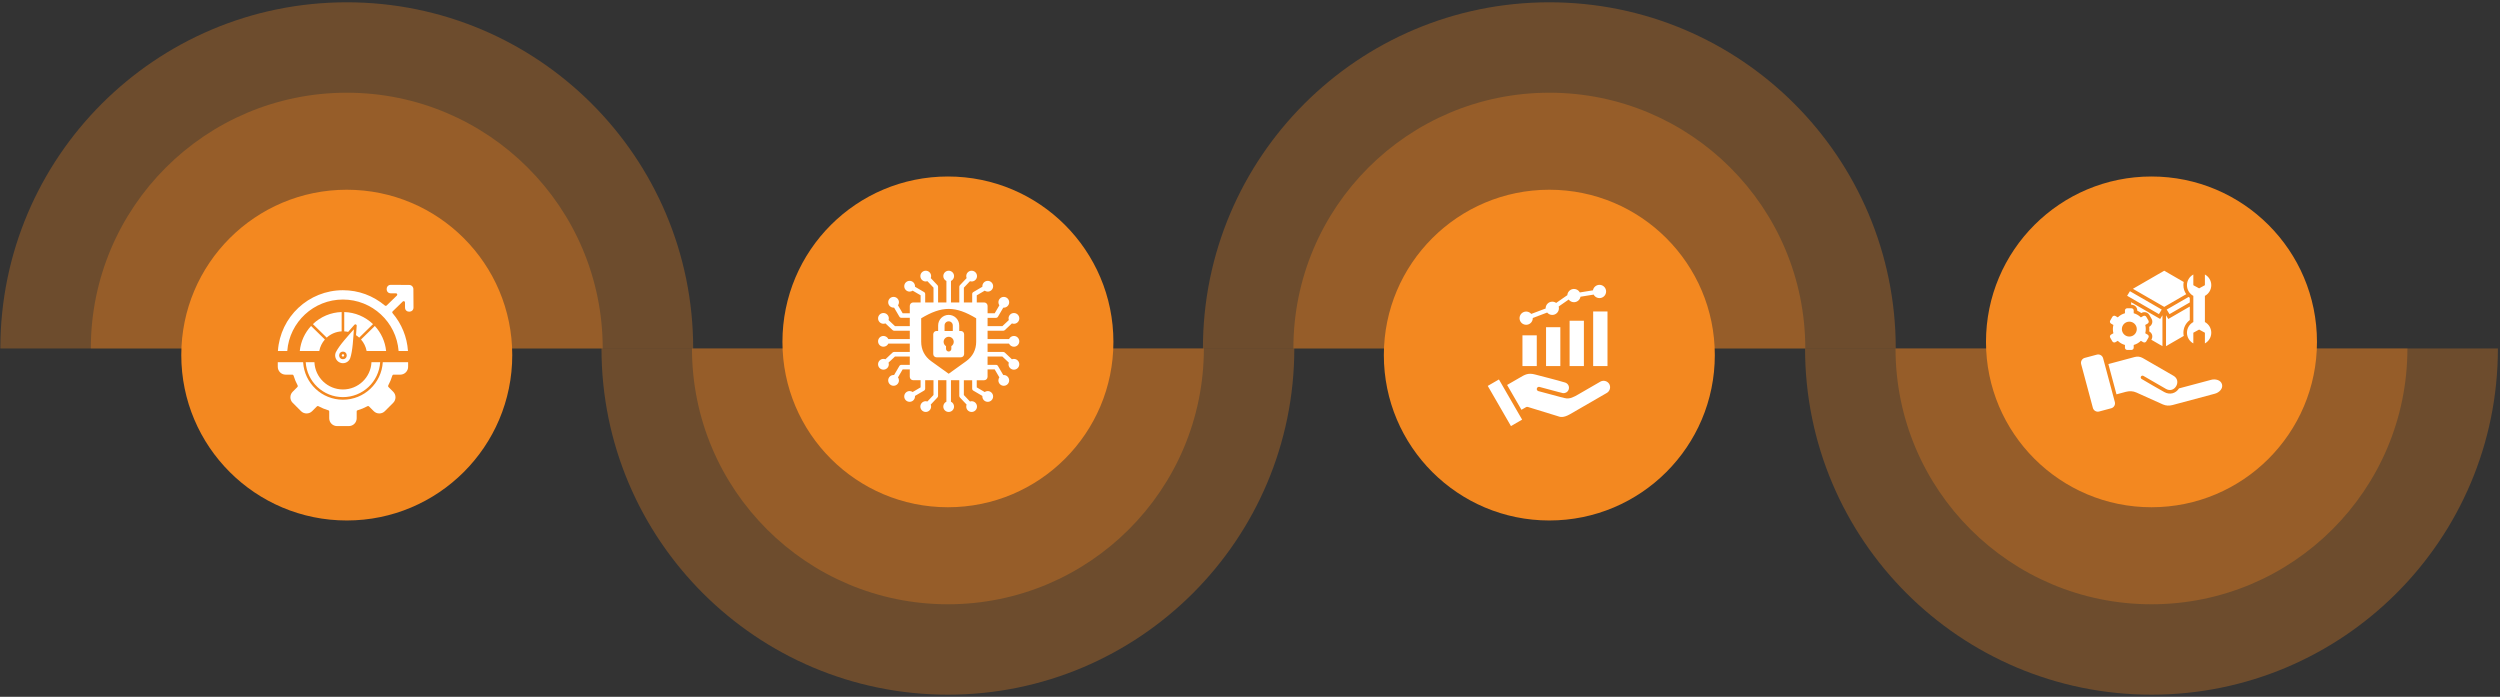
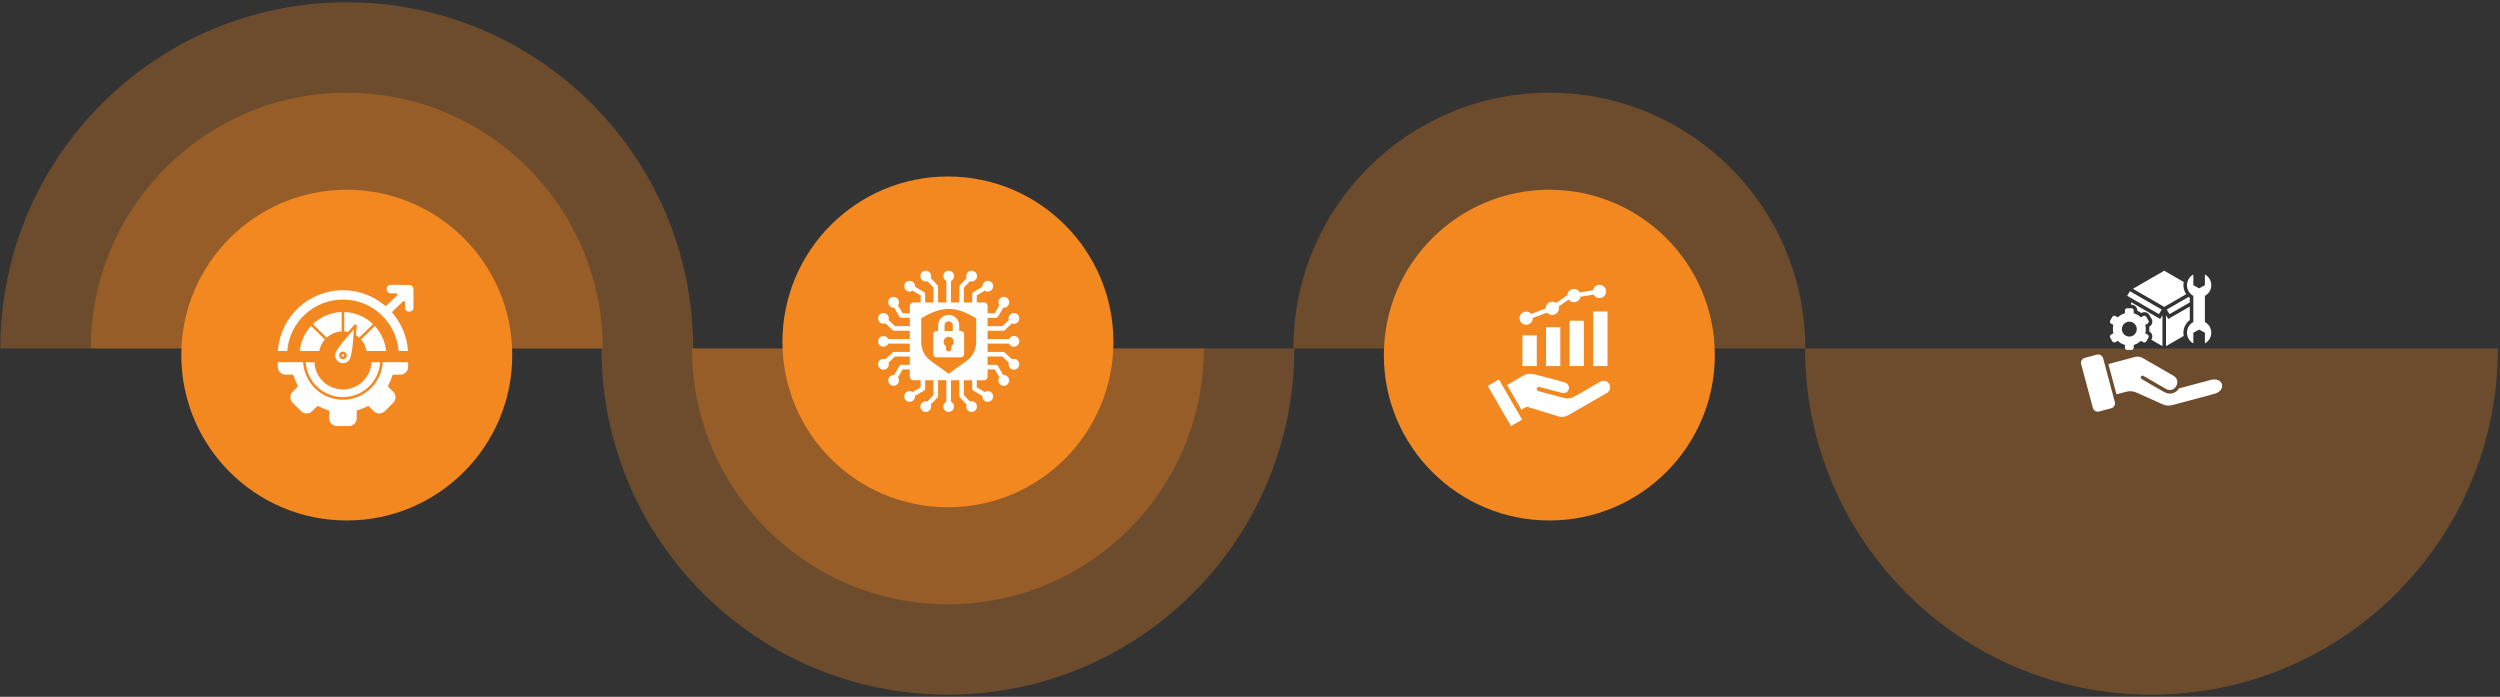
<svg xmlns="http://www.w3.org/2000/svg" width="1062" height="296" viewBox="0 0 1062 296" fill="none">
  <rect x="0" y="0" width="1062" height="296" fill="#333333" stroke="none" />
  <path fill-rule="evenodd" clip-rule="evenodd" d="M255.512 148.037H549.826C549.826 229.256 483.942 295.097 402.669 295.097C321.397 295.097 255.512 229.256 255.512 148.037Z" fill="#F38820" fill-opacity="0.3" />
  <path fill-rule="evenodd" clip-rule="evenodd" d="M293.95 148.036C293.95 148.036 293.95 148.037 293.95 148.037C293.95 208.046 342.629 256.693 402.678 256.693C462.726 256.693 511.405 208.046 511.405 148.037C511.405 148.037 511.405 148.036 511.405 148.036H293.95Z" fill="#F38820" fill-opacity="0.3" />
  <ellipse cx="402.678" cy="145.227" rx="70.298" ry="70.251" transform="rotate(180 402.678 145.227)" fill="#F38820" />
  <path d="M428.643 145.973C429.007 146.749 429.798 147.289 430.712 147.289C431.975 147.289 432.998 146.266 432.998 145.003C432.998 143.74 431.975 142.717 430.712 142.717C429.796 142.717 429.007 143.254 428.643 144.033L419.522 144.028V140.495H426.191C426.474 140.495 426.728 140.375 426.904 140.182L429.872 137.381C430.132 137.483 430.417 137.542 430.715 137.542C431.977 137.542 433.001 136.518 433.001 135.256C433.001 133.993 431.977 132.97 430.715 132.97C429.452 132.97 428.429 133.993 428.429 135.256C428.429 135.505 428.469 135.747 428.543 135.974L425.809 138.552H419.524V135.019H423.103C423.49 135.019 423.826 134.792 423.982 134.462L426.199 130.684C426.27 130.691 426.341 130.694 426.413 130.694C427.675 130.694 428.699 129.671 428.699 128.408C428.699 127.145 427.675 126.122 426.413 126.122C425.15 126.122 424.127 127.145 424.127 128.408C424.127 128.889 424.277 129.337 424.531 129.706L422.553 133.077H419.527V129.938C419.527 129.136 418.87 128.479 418.068 128.479H414.929V125.453L418.3 123.475C418.669 123.729 419.114 123.879 419.598 123.879C420.861 123.879 421.884 122.856 421.884 121.593C421.884 120.331 420.861 119.307 419.598 119.307C418.335 119.307 417.312 120.331 417.312 121.593C417.312 121.665 417.315 121.736 417.322 121.807L413.544 124.024C413.216 124.18 412.987 124.516 412.987 124.903V128.482H409.454V122.197L412.032 119.463C412.259 119.537 412.498 119.577 412.75 119.577C414.013 119.577 415.036 118.554 415.036 117.291C415.036 116.029 414.013 115.005 412.75 115.005C411.488 115.005 410.464 116.029 410.464 117.291C410.464 117.589 410.52 117.872 410.625 118.134L407.824 121.102C407.633 121.28 407.511 121.535 407.511 121.815V128.484H403.978L403.973 119.358C404.749 118.994 405.289 118.202 405.289 117.289C405.289 116.026 404.266 115.003 403.003 115.003C401.74 115.003 400.717 116.026 400.717 117.289C400.717 118.205 401.254 118.994 402.033 119.358V128.479H398.5L398.495 121.81C398.495 121.527 398.375 121.273 398.181 121.097L395.381 118.129C395.483 117.869 395.542 117.584 395.542 117.286C395.542 116.023 394.518 115 393.256 115C391.993 115 390.97 116.023 390.97 117.286C390.97 118.549 391.993 119.572 393.256 119.572C393.505 119.572 393.747 119.531 393.974 119.458L396.552 122.192V128.477H393.019V124.897C393.019 124.511 392.792 124.175 392.461 124.019L388.684 121.802C388.691 121.731 388.694 121.659 388.694 121.588C388.694 120.326 387.671 119.302 386.408 119.302C385.145 119.302 384.122 120.326 384.122 121.588C384.122 122.851 385.145 123.874 386.408 123.874C386.889 123.874 387.337 123.724 387.706 123.469L391.077 125.447V128.474H387.938C387.136 128.474 386.479 129.131 386.479 129.933V133.072H383.452L381.474 129.701C381.729 129.332 381.879 128.886 381.879 128.403C381.879 127.14 380.856 126.117 379.593 126.117C378.331 126.117 377.307 127.14 377.307 128.403C377.307 129.665 378.331 130.689 379.593 130.689C379.665 130.689 379.736 130.686 379.807 130.679L382.024 134.456C382.18 134.785 382.516 135.014 382.903 135.014H386.482V138.547H380.197L377.463 135.968C377.536 135.742 377.577 135.503 377.577 135.251C377.577 133.988 376.554 132.965 375.291 132.965C374.029 132.965 373.005 133.988 373.005 135.251C373.005 136.513 374.029 137.537 375.291 137.537C375.589 137.537 375.872 137.481 376.134 137.376L379.102 140.176C379.28 140.367 379.535 140.49 379.815 140.49H386.484V144.023L377.358 144.028C376.994 143.252 376.202 142.712 375.288 142.712C374.026 142.712 373.002 143.735 373.002 144.998C373.002 146.26 374.026 147.284 375.288 147.284C376.205 147.284 376.994 146.747 377.358 145.968H386.479V149.501L379.81 149.506C379.527 149.506 379.272 149.626 379.097 149.819L376.129 152.62C375.869 152.518 375.584 152.459 375.286 152.459C374.023 152.459 373 153.482 373 154.745C373 156.008 374.023 157.031 375.286 157.031C376.549 157.031 377.572 156.008 377.572 154.745C377.572 154.496 377.531 154.254 377.457 154.027L380.191 151.449H386.477V154.982H382.897C382.508 154.982 382.174 155.208 382.019 155.539L379.802 159.317C379.731 159.309 379.659 159.307 379.588 159.307C378.325 159.307 377.302 160.33 377.302 161.593C377.302 162.856 378.325 163.879 379.588 163.879C380.851 163.879 381.874 162.856 381.874 161.593C381.874 161.112 381.724 160.664 381.469 160.295L383.447 156.924H386.474V160.063C386.474 160.865 387.131 161.522 387.933 161.522H391.071V164.548L387.701 166.526C387.332 166.272 386.886 166.122 386.403 166.122C385.14 166.122 384.117 167.145 384.117 168.408C384.117 169.67 385.14 170.693 386.403 170.693C387.665 170.693 388.689 169.67 388.689 168.408C388.689 168.336 388.686 168.265 388.678 168.194L392.456 165.976C392.785 165.821 393.014 165.485 393.014 165.098V161.519H396.547V167.804L393.968 170.538C393.742 170.464 393.503 170.424 393.25 170.424C391.988 170.424 390.964 171.447 390.964 172.71C390.964 173.972 391.988 174.996 393.25 174.996C394.513 174.996 395.536 173.972 395.536 172.71C395.536 172.412 395.48 172.129 395.376 171.867L398.176 168.899C398.367 168.721 398.489 168.466 398.489 168.186L398.492 161.521H402.025V170.642C401.249 171.006 400.709 171.798 400.709 172.712C400.709 173.974 401.733 174.998 402.995 174.998C404.258 174.998 405.281 173.974 405.281 172.712C405.281 171.795 404.744 171.006 403.965 170.642L403.97 161.521H407.504V168.191C407.504 168.473 407.623 168.728 407.817 168.903L410.617 171.872C410.515 172.131 410.456 172.416 410.456 172.714C410.456 173.977 411.48 175 412.742 175C414.005 175 415.028 173.977 415.028 172.714C415.028 171.452 414.005 170.428 412.742 170.428C412.493 170.428 412.251 170.469 412.025 170.543L409.446 167.809V161.524H412.979V165.103C412.979 165.49 413.206 165.826 413.537 165.981L417.314 168.198C417.307 168.27 417.304 168.341 417.304 168.412C417.304 169.675 418.328 170.698 419.59 170.698C420.853 170.698 421.876 169.675 421.876 168.412C421.876 167.149 420.853 166.126 419.59 166.126C419.109 166.126 418.661 166.276 418.292 166.531L414.921 164.553V161.526H418.06C418.862 161.526 419.519 160.869 419.519 160.067V156.929H422.546L424.524 160.299C424.269 160.668 424.119 161.114 424.119 161.597C424.119 162.86 425.142 163.883 426.405 163.883C427.667 163.883 428.691 162.86 428.691 161.597C428.691 160.335 427.667 159.311 426.405 159.311C426.334 159.311 426.262 159.314 426.191 159.322L423.974 155.544C423.819 155.216 423.482 154.986 423.096 154.986H419.516V151.453H425.802L428.536 154.032C428.462 154.258 428.421 154.498 428.421 154.75C428.421 156.012 429.444 157.036 430.707 157.036C431.97 157.036 432.993 156.012 432.993 154.75C432.993 153.487 431.97 152.464 430.707 152.464C430.409 152.464 430.127 152.52 429.864 152.624L426.896 149.824C426.718 149.633 426.463 149.511 426.183 149.511L419.521 149.506V145.972L428.643 145.973ZM414.682 145.156C414.682 148.562 413.211 151.433 410.444 153.422L403 158.773L395.557 153.422C392.79 151.434 391.318 148.562 391.318 145.156V135.207C400.167 129.902 405.833 129.902 414.682 135.207L414.682 145.156ZM398.523 138.24V140.597H397.833C397.069 140.597 396.443 141.223 396.443 141.987V150.4C396.443 151.164 397.069 151.79 397.833 151.79H408.17C408.934 151.79 409.56 151.164 409.56 150.4V141.987C409.56 141.223 408.934 140.597 408.17 140.597H407.48V138.24C407.48 135.773 405.467 133.762 403.003 133.762C400.533 133.759 398.523 135.773 398.523 138.24ZM404.133 147.045V148.193C404.133 148.817 403.624 149.326 403.003 149.326C402.382 149.326 401.87 148.817 401.87 148.193V147.045C401.257 146.666 400.849 145.989 400.849 145.215C400.849 144.026 401.814 143.064 403 143.064C404.189 143.064 405.151 144.028 405.151 145.215C405.151 145.989 404.744 146.666 404.133 147.045ZM404.747 138.24V140.597H401.252V138.24C401.252 137.282 402.041 136.493 402.998 136.493C403.958 136.491 404.747 137.282 404.747 138.24Z" fill="white" />
-   <path fill-rule="evenodd" clip-rule="evenodd" d="M805.314 148.037H511C511 66.818 576.884 0.978 658.157 0.978C739.43 0.978 805.314 66.818 805.314 148.037Z" fill="#F38820" fill-opacity="0.3" />
  <path fill-rule="evenodd" clip-rule="evenodd" d="M766.885 148.039C766.885 148.039 766.885 148.039 766.885 148.038C766.885 88.03 718.206 39.383 658.157 39.383C598.109 39.383 549.43 88.03 549.43 148.038C549.43 148.039 549.43 148.039 549.43 148.039H766.885Z" fill="#F38820" fill-opacity="0.3" />
  <ellipse cx="658.155" cy="150.849" rx="70.298" ry="70.251" fill="#F38820" />
  <path fill-rule="evenodd" clip-rule="evenodd" d="M666.767 136.234H672.837V155.501H666.767V136.234ZM646.598 178.261L640.15 167.096L638.173 163.655L636.746 161.192L632 163.933L641.852 181L646.598 178.261ZM662.349 166.586V166.607L653.923 164.352C653.692 164.306 653.453 164.349 653.253 164.473C653.054 164.598 652.909 164.793 652.849 165.021C652.789 165.248 652.819 165.49 652.931 165.696C653.044 165.903 653.231 166.058 653.455 166.131L663.118 168.721C663.282 168.764 663.449 168.798 663.617 168.822L664.682 169.103C666.815 169.665 668.689 168.573 670.495 167.522L670.855 167.311L670.907 167.282L679.831 162.125C680.468 161.764 681.221 161.667 681.928 161.855C682.636 162.043 683.241 162.502 683.614 163.132L683.63 163.186L683.648 163.196C683.981 163.831 684.058 164.57 683.863 165.26C683.668 165.95 683.216 166.539 682.6 166.906L666.978 175.933C664.055 177.618 662.696 177.127 661.871 176.833C661.768 176.798 661.683 176.765 661.51 176.714L649.002 172.866C648.873 172.826 648.737 172.815 648.603 172.834C648.469 172.853 648.341 172.901 648.228 172.974L647.472 173.414L647.42 173.442L646.319 174.081L640.219 163.529L644.277 161.189L644.329 161.161C644.758 160.915 645.103 160.717 645.412 160.529C647.871 159.075 649.178 158.3 652.187 159.108C656.331 160.221 660.697 161.262 664.79 162.485C665.383 162.646 665.89 163.033 666.2 163.564C666.498 164.089 666.579 164.71 666.424 165.293V165.314C666.261 165.905 665.872 166.408 665.34 166.714C664.925 166.955 664.444 167.06 663.965 167.013L662.349 166.59V166.586ZM650.467 133.356C650.043 132.85 649.454 132.509 648.803 132.394C648.153 132.279 647.482 132.396 646.91 132.727C646.338 133.057 645.9 133.578 645.674 134.199C645.448 134.819 645.448 135.5 645.674 136.121C645.9 136.742 646.338 137.263 646.91 137.593C647.483 137.923 648.153 138.041 648.803 137.925C649.454 137.81 650.043 137.469 650.467 136.963C650.891 136.456 651.123 135.816 651.122 135.156V135.084L657.241 132.766C657.654 133.262 658.225 133.6 658.857 133.726C659.49 133.851 660.147 133.756 660.718 133.457C661.289 133.157 661.74 132.67 661.996 132.078C662.252 131.486 662.297 130.824 662.124 130.203L666.371 127.247C666.631 127.6 666.971 127.886 667.362 128.082C667.754 128.278 668.186 128.379 668.624 128.376C669.285 128.375 669.925 128.141 670.431 127.715C670.938 127.29 671.278 126.699 671.392 126.048L676.98 125.145C677.295 125.732 677.807 126.188 678.426 126.432C679.045 126.677 679.731 126.694 680.361 126.481C680.992 126.268 681.526 125.838 681.87 125.268C682.214 124.698 682.344 124.025 682.239 123.368C682.133 122.711 681.798 122.112 681.293 121.679C680.788 121.245 680.146 121.005 679.48 121C678.815 120.995 678.169 121.227 677.658 121.653C677.147 122.079 676.803 122.672 676.688 123.328L671.099 124.23C670.809 123.692 670.352 123.262 669.796 123.006C669.24 122.75 668.616 122.682 668.018 122.811C667.42 122.941 666.881 123.262 666.481 123.726C666.082 124.19 665.844 124.77 665.804 125.381L661.058 128.688C660.579 128.339 660.001 128.151 659.407 128.152C658.661 128.152 657.945 128.448 657.416 128.975C656.887 129.502 656.588 130.217 656.585 130.964C656.585 130.988 656.603 131.016 656.603 131.042L650.464 133.354L650.467 133.356ZM676.776 132.304H682.862V155.501H676.776V132.304ZM646.736 142.436H652.822V155.501H646.736V142.436ZM656.76 139.003H662.83V155.501H656.76V139.003Z" fill="white" />
  <path fill-rule="evenodd" clip-rule="evenodd" d="M294.464 148.037H0.15C0.15 66.818 66.035 0.978 147.307 0.978C228.58 0.978 294.464 66.818 294.464 148.037Z" fill="#F38820" fill-opacity="0.3" />
  <path fill-rule="evenodd" clip-rule="evenodd" d="M256.034 148.039C256.034 148.039 256.034 148.039 256.034 148.038C256.034 88.03 207.355 39.383 147.307 39.383C87.258 39.383 38.579 88.03 38.579 148.038C38.579 148.039 38.579 148.039 38.579 148.039H256.034Z" fill="#F38820" fill-opacity="0.3" />
  <ellipse cx="147.308" cy="150.849" rx="70.298" ry="70.251" fill="#F38820" />
  <path d="M162.606 153.864C162.074 162.785 154.671 169.8 145.683 169.8C136.696 169.8 129.293 162.785 128.767 153.864H118V155.83C118 157.655 119.495 159.15 121.32 159.15H124.18C124.445 159.15 124.667 159.338 124.722 159.587C125.149 161.021 125.73 162.422 126.444 163.735C126.566 163.956 126.519 164.222 126.35 164.391L124.329 166.417C123.033 167.708 123.033 169.82 124.329 171.113L127.89 174.674C129.174 175.958 131.301 175.958 132.585 174.674L134.612 172.647C134.8 172.47 135.022 172.403 135.307 172.575C136.622 173.284 138.02 173.862 139.449 174.286C139.579 174.325 139.875 174.399 139.848 174.818V177.68C139.848 179.505 141.343 181 143.167 181H148.201C150.025 181 151.52 179.505 151.52 177.68V174.818C151.493 174.402 151.792 174.327 151.916 174.286C153.35 173.862 154.746 173.284 156.058 172.575C156.343 172.403 156.565 172.47 156.756 172.647L158.783 174.674C160.067 175.958 162.194 175.958 163.478 174.674L167.039 171.113C168.329 169.817 168.329 167.708 167.039 166.417L165.012 164.391C164.843 164.222 164.802 163.953 164.918 163.735C165.632 162.419 166.214 161.019 166.646 159.587C166.701 159.338 166.92 159.15 167.188 159.15H170.048C171.873 159.15 173.368 157.655 173.368 155.83V153.864H162.606ZM129.868 153.864C130.4 162.17 137.299 168.693 145.683 168.693C154.069 168.693 160.971 162.17 161.497 153.864H157.804C157.513 160.337 152.167 165.443 145.682 165.443C139.198 165.443 133.854 160.337 133.566 153.864H129.868ZM138.008 144.219L132.144 138.471C129.508 141.328 127.761 145.016 127.349 149.102H135.627C135.971 147.247 136.815 145.575 138.008 144.219ZM132.919 137.684L138.783 143.429C140.528 141.829 142.765 140.891 145.132 140.76V132.554C140.55 132.69 136.222 134.512 132.919 137.684ZM159.227 138.471L153.363 144.219C154.556 145.575 155.395 147.247 155.741 149.1H164.02C163.607 145.016 161.863 141.328 159.227 138.471ZM146.048 150.614C145.569 150.135 144.844 150.863 145.323 151.34C145.796 151.821 146.527 151.096 146.048 150.614ZM146.832 149.831C147.46 150.462 147.46 151.495 146.832 152.126C146.2 152.754 145.168 152.754 144.536 152.126C143.908 151.495 143.908 150.462 144.536 149.831C145.168 149.202 146.2 149.202 146.832 149.831ZM147.892 140.99C148.778 139.971 149.678 138.952 150.539 137.981C150.871 137.557 151.558 137.812 151.527 138.352C151.441 139.658 151.347 141.021 151.242 142.388C151.718 142.698 152.167 143.047 152.588 143.429L158.452 137.684C155.143 134.511 150.821 132.687 146.236 132.557V140.763C146.801 140.793 147.355 140.871 147.892 140.99ZM142.618 149.734C142.28 150.57 142.302 151.461 142.623 152.236C143.318 153.925 145.251 154.734 146.939 154.042C147.715 153.723 148.374 153.111 148.725 152.284C149.841 149.127 150.076 143.427 150.32 139.896C147.98 142.54 144.074 146.732 142.618 149.734ZM173.308 149.102C172.913 143.172 170.62 137.554 166.763 133.027C166.569 132.803 166.592 132.468 166.802 132.269L171.105 128.077C171.464 127.725 172.063 128.002 172.04 128.492L172.051 130.646C172.068 133.033 175.673 132.966 175.656 130.619L175.606 122.816C175.601 121.847 174.809 121.055 173.84 121.047L166.038 121C163.69 120.983 163.623 124.591 166.01 124.605L168.186 124.616C168.812 124.588 168.889 125.28 168.571 125.566L164.255 129.768C164.094 129.929 163.779 130.018 163.513 129.796C158.479 125.602 152.352 123.284 145.677 123.284C131.075 123.284 119.026 134.616 118.057 149.094H122.027C122.99 136.806 133.267 127.243 145.677 127.243C158.047 127.243 168.363 136.762 169.327 149.094L173.308 149.102Z" fill="white" />
  <path fill-rule="evenodd" clip-rule="evenodd" d="M766.793 148.037H1061.11C1061.11 229.256 995.223 295.097 913.95 295.097C832.678 295.097 766.793 229.256 766.793 148.037Z" fill="#F38820" fill-opacity="0.3" />
-   <path fill-rule="evenodd" clip-rule="evenodd" d="M805.219 148.036C805.219 148.036 805.219 148.037 805.219 148.037C805.219 208.046 853.898 256.693 913.946 256.693C973.995 256.693 1022.67 208.046 1022.67 148.037C1022.67 148.037 1022.67 148.036 1022.67 148.036H805.219Z" fill="#F38820" fill-opacity="0.3" />
-   <ellipse cx="913.948" cy="145.227" rx="70.298" ry="70.251" transform="rotate(180 913.948 145.227)" fill="#F38820" />
  <path fill-rule="evenodd" clip-rule="evenodd" d="M919.361 115.002L906.057 122.684L919.363 130.365L928.706 124.971C927.939 123.871 927.506 122.544 927.506 121.149C927.506 120.684 927.555 120.227 927.647 119.784L919.36 115L919.361 115.002ZM885.603 152.027L890.752 150.649C891.901 150.341 893.093 151.03 893.401 152.179L898.385 170.782C898.693 171.931 898.003 173.123 896.855 173.431L891.706 174.809C890.557 175.117 889.365 174.428 889.057 173.279L884.074 154.676C883.765 153.527 884.455 152.336 885.603 152.027ZM924.477 163.99C925.38 162.29 924.902 160.557 923.288 159.625C922.204 159.001 910.293 152.122 910.291 152.122C909.182 151.481 908.031 151.333 906.799 151.662L895.636 154.654L899.082 167.514L903.061 166.449C904.582 166.041 906.115 166.095 907.563 166.749L918.761 171.79C920.112 172.398 921.515 172.43 922.934 172.049L940.929 167.228C942.608 166.779 944.421 165.163 943.913 163.268C943.402 161.371 941.013 160.887 939.348 161.333L925.642 164.99C924.242 167.184 921.693 167.822 919.41 166.555C916.188 164.803 912.947 162.825 909.758 160.984C909.396 160.773 909.272 160.311 909.483 159.949C909.693 159.587 910.156 159.463 910.518 159.673L920.139 165.227C921.769 166.133 923.51 165.657 924.475 163.99L924.477 163.99ZM906.398 133.065C907.563 133.387 908.607 134 909.442 134.825L910.45 134.244C910.901 133.984 911.485 134.138 911.744 134.59L912.655 136.168C912.915 136.619 912.761 137.203 912.309 137.463L911.304 138.044C911.45 138.606 911.528 139.195 911.528 139.803C911.528 140.411 911.45 141 911.304 141.563L912.309 142.144C912.761 142.403 912.917 142.987 912.655 143.438L911.744 145.017C911.485 145.468 910.901 145.625 910.45 145.363L909.442 144.782C908.604 145.606 907.563 146.219 906.398 146.541V147.703C906.398 148.225 905.971 148.652 905.45 148.652H903.625C903.104 148.652 902.677 148.225 902.677 147.703V146.541C901.512 146.219 900.469 145.606 899.633 144.782L898.625 145.363C898.174 145.622 897.59 145.468 897.331 145.017L896.42 143.438C896.16 142.987 896.315 142.403 896.766 142.144L897.771 141.563C897.625 141 897.547 140.411 897.547 139.803C897.547 139.195 897.625 138.606 897.771 138.044L896.766 137.463C896.315 137.203 896.158 136.619 896.42 136.168L897.331 134.59C897.59 134.138 898.174 133.981 898.625 134.244L899.633 134.825C900.469 134 901.512 133.387 902.677 133.065V131.903C902.677 131.381 903.104 130.954 903.625 130.954H905.45C905.971 130.954 906.398 131.381 906.398 131.903V133.065ZM904.539 136.636C902.79 136.636 901.371 138.054 901.371 139.803C901.371 141.552 902.79 142.971 904.539 142.971C906.288 142.971 907.707 141.552 907.707 139.803C907.707 138.054 906.288 136.636 904.539 136.636ZM936.642 125.69V136.801C938.253 137.674 939.347 139.379 939.347 141.342C939.347 143.304 938.253 145.009 936.642 145.882V141.342L934.185 140.001L931.728 141.342V145.882C930.118 145.009 929.023 143.304 929.023 141.342C929.023 139.379 930.117 137.674 931.728 136.801V125.69C930.118 124.817 929.023 123.111 929.023 121.149C929.023 119.187 930.117 117.481 931.728 116.608V121.149L934.185 122.49L936.642 121.149V116.608C938.253 117.481 939.347 119.187 939.347 121.149C939.347 123.111 938.253 124.817 936.642 125.69ZM904.798 123.708L918.309 131.508L917.117 133.443L903.606 125.644L904.798 123.708ZM929.737 126.13C929.891 126.268 930.048 126.398 930.215 126.519V128.476L921.609 133.444L920.417 131.509L929.734 126.13H929.737ZM905.301 128.373L917.639 135.498L918.607 133.928V147.052L913.899 144.333C914.658 143.015 914.337 141.558 912.993 140.782C913.031 140.458 913.05 140.131 913.05 139.804C913.05 139.477 913.031 139.15 912.993 138.825C914.212 138.12 914.693 136.655 913.977 135.409L913.066 133.831C912.347 132.585 910.839 132.271 909.618 132.974C909.093 132.585 908.523 132.255 907.923 131.995C907.923 130.452 906.828 129.439 905.304 129.439V128.376L905.301 128.373ZM920.126 147.049V133.927L921.094 135.498L930.219 130.23V135.971C928.532 137.219 927.513 139.2 927.513 141.341C927.513 141.806 927.562 142.26 927.654 142.703L920.129 147.046L920.126 147.049Z" fill="white" />
</svg>